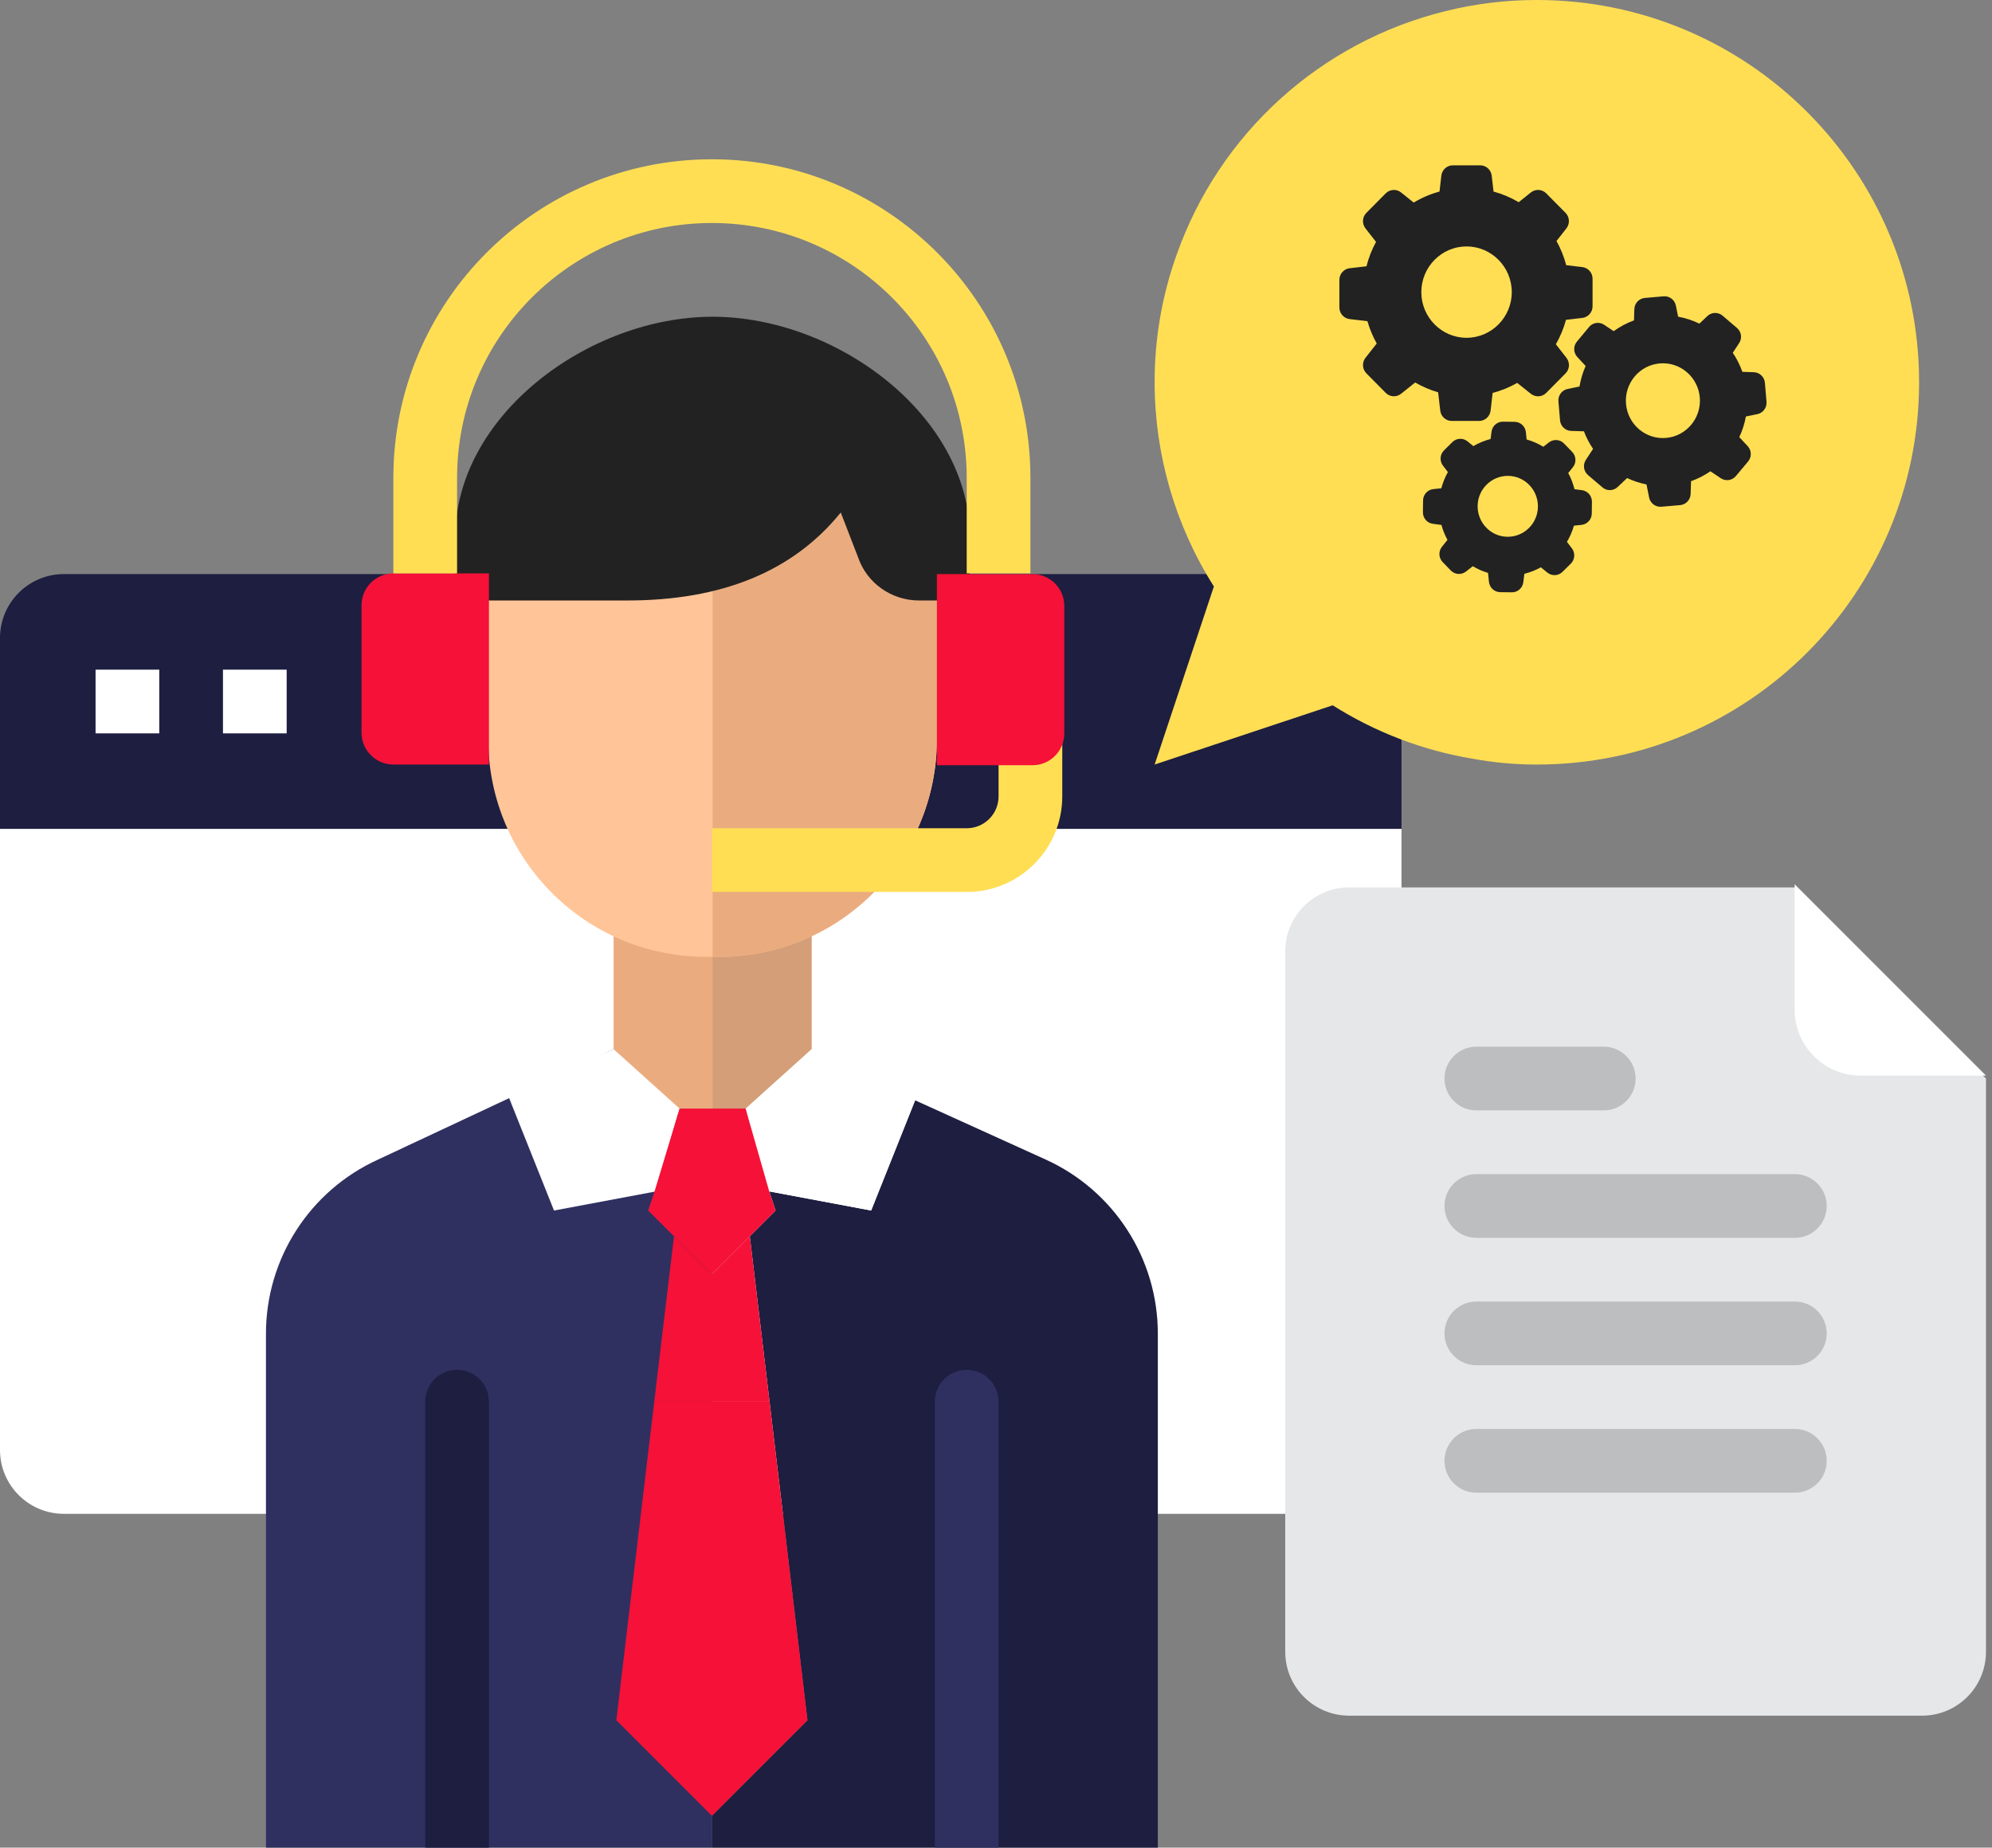
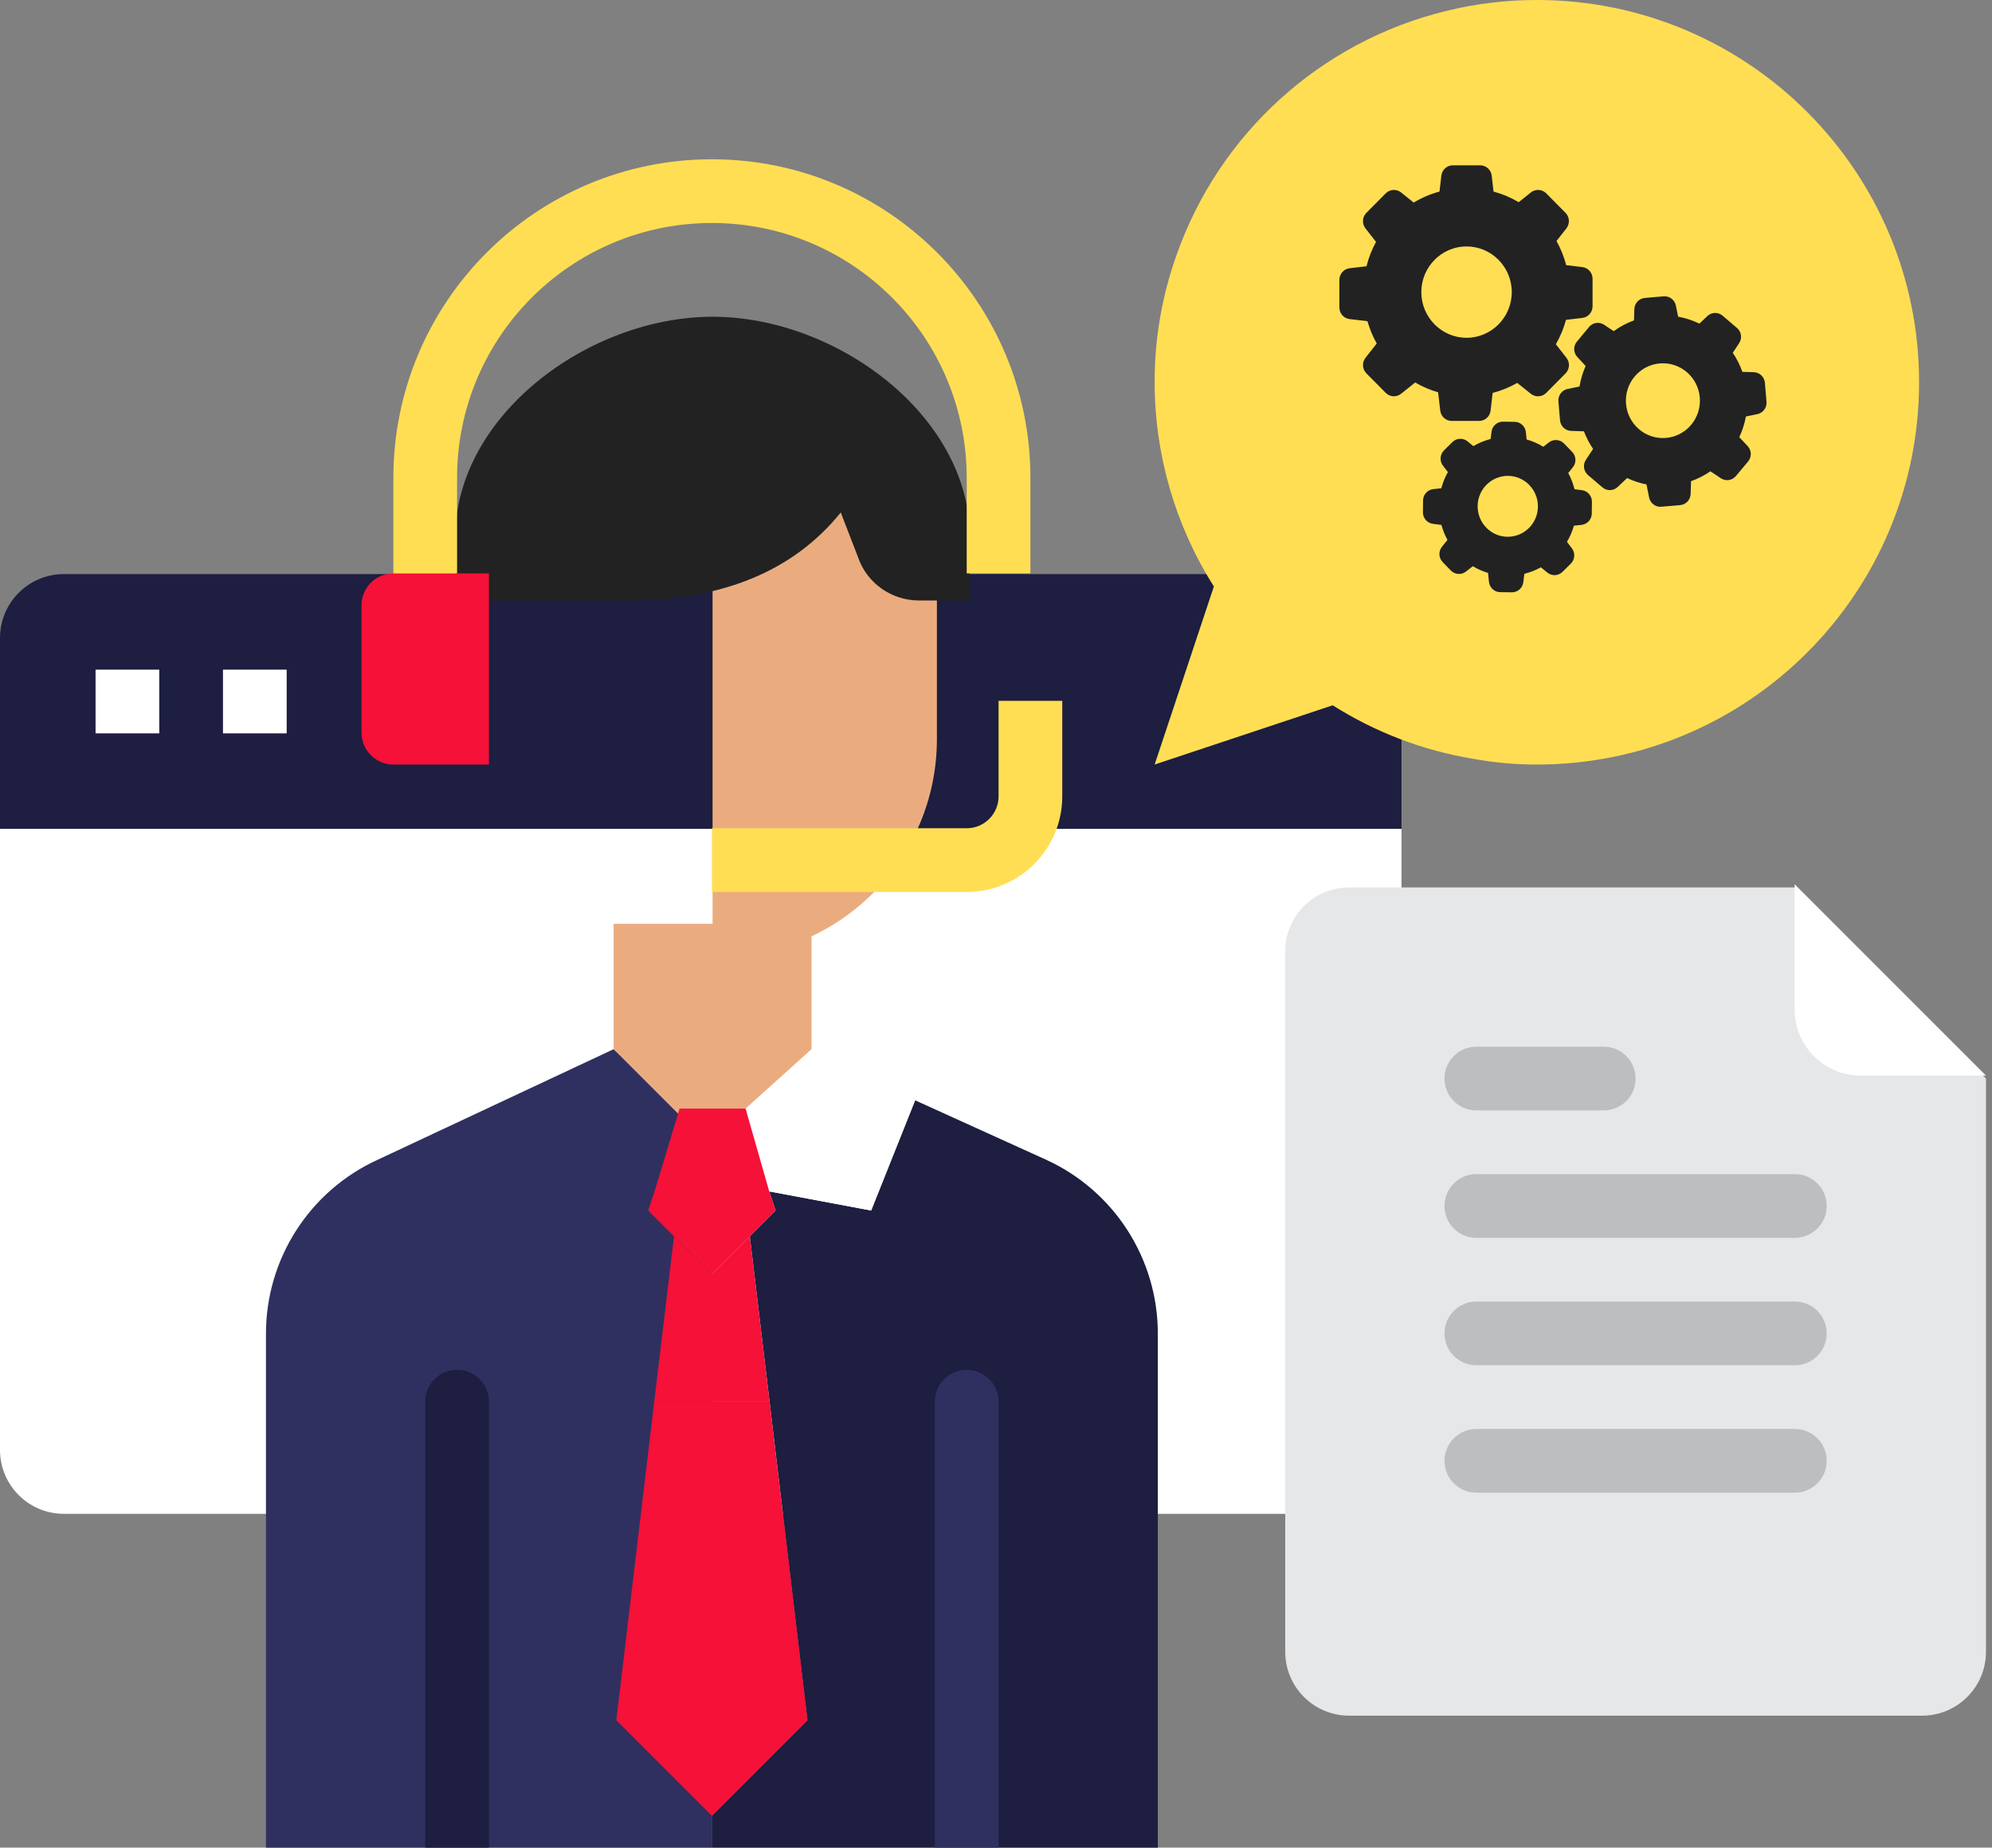
<svg xmlns="http://www.w3.org/2000/svg" width="248px" height="230px" viewBox="0 0 248 230" version="1.1">
  <rect x="0" y="0" width="248" height="230" fill="#808080" stroke="none" />
  <title>2_1</title>
  <desc>Created with Sketch.</desc>
  <g id="Page-1" stroke="none" stroke-width="1" fill="none" fill-rule="evenodd">
    <g id="Tinkoff-1_2" transform="translate(-766, -5112)">
      <g id="2_1" transform="translate(766, 5112)">
        <g id="Group-31" transform="translate(0, 71.464)" fill-rule="nonzero">
          <path d="M174.483,7.931 L174.483,31.724 L-4.12114787e-13,31.724 L-4.12114787e-13,7.931 C0.013,3.556 3.556,0.013 7.931,1.0658141e-13 L166.552,1.0658141e-13 C168.152,-0.002 169.714,0.482 171.033,1.388 C173.182,2.875 174.47,5.317 174.483,7.931 L174.483,7.931 Z" id="Path" fill="#1D1E40" />
          <path d="M174.483,31.724 L174.483,109.052 C174.47,113.426 170.926,116.97 166.552,116.983 L7.931,116.983 C3.556,116.97 0.013,113.426 -4.12114787e-13,109.052 L-4.12114787e-13,31.724 L174.483,31.724 Z" id="Path" fill="#FFFFFF" />
          <polygon id="Path" fill="#FFFFFF" points="11.897 11.897 19.828 11.897 19.828 19.828 11.897 19.828" />
          <polygon id="Path" fill="#FFFFFF" points="27.759 11.897 35.69 11.897 35.69 19.828 27.759 19.828" />
        </g>
        <path d="M88.629,226.034 L88.629,230 L33.112,230 L33.112,166.036 C33.102,156.692 38.562,148.207 47.071,144.345 L76.393,130.607 L88.629,141.619 L88.629,226.034 Z" id="Path" fill="#2F3060" fill-rule="nonzero" />
        <path d="M238.923,47.586 C238.923,73.867 217.617,95.173 191.336,95.173 C188.676,95.176 186.022,94.937 183.405,94.459 C177.188,93.432 171.241,91.167 165.917,87.797 L143.75,95.173 L151.126,73.005 C146.311,65.401 143.754,56.587 143.75,47.586 C143.739,42.181 144.665,36.814 146.486,31.724 C151.812,16.614 164.397,5.208 179.955,1.388 C183.678,0.461 187.5,-0.005 191.336,-4.26325641e-14 C217.617,-4.26325641e-14 238.923,21.305 238.923,47.586 L238.923,47.586 Z" id="Path" fill="#FFDE54" fill-rule="nonzero" />
        <path d="M247.25,134.261 L247.25,205.64 C247.237,210.015 243.694,213.558 239.319,213.571 L167.94,213.571 C163.565,213.558 160.022,210.015 160.009,205.64 L160.009,118.399 C160.022,114.024 163.565,110.481 167.94,110.468 L223.457,110.468 L247.25,134.261 Z" id="Path" fill="#E6E7E8" fill-rule="nonzero" />
        <path d="M223.429,110.071 L247.25,133.893 L231.643,133.893 C227.106,133.893 223.429,130.215 223.429,125.679 L223.429,110.071 L223.429,110.071 Z" id="Rectangle" fill="#FFFFFF" />
        <path d="M144.147,166.036 L144.147,230 L88.629,230 L88.629,226.034 L100.526,214.138 L95.807,174.483 L93.348,153.902 L96.56,150.69 L95.767,148.31 L108.457,150.69 L113.929,136.969 L130.188,144.345 C138.697,148.207 144.157,156.692 144.147,166.036 Z" id="Path" fill="#1D1E40" fill-rule="nonzero" />
        <polygon id="Path" fill="#EAAC7F" fill-rule="nonzero" points="101.036 115 101.036 130.607 92.821 138.821 84.607 138.821 76.393 130.607 76.393 115" />
-         <polygon id="Path" fill="#D39E78" fill-rule="nonzero" points="101.036 115 101.036 130.607 92.821 138.821 88.714 138.821 88.714 115" />
-         <path d="M60.786,63.25 L116.643,63.25 L116.643,92 C116.643,106.971 104.507,119.107 89.536,119.107 L87.893,119.107 C72.922,119.107 60.786,106.971 60.786,92 L60.786,63.25 L60.786,63.25 Z" id="Rectangle" fill="#FFC498" />
        <path d="M88.714,63.25 L116.643,63.25 L116.643,92 C116.643,106.971 104.507,119.107 89.536,119.107 L88.714,119.107 L88.714,119.107 L88.714,63.25 Z" id="Rectangle" fill="#EAAC7F" />
        <path d="M120.75,70.825 L120.75,74.75 L114.409,74.75 C110.971,74.742 107.921,72.579 106.828,69.373 L104.673,63.798 C98.762,71.108 89.892,74.759 78.062,74.75 L56.679,74.75 L56.679,66.901 C56.679,51.728 73.29,39.429 88.714,39.429 C104.139,39.429 120.75,51.728 120.75,66.901 L120.75,70.825 Z" id="Path" fill="#222222" fill-rule="nonzero" />
        <polygon id="Path" fill="#FFFFFF" fill-rule="nonzero" points="101.036 130.607 114.179 136.357 108.457 150.69 95.767 148.31 92.821 138" />
-         <polygon id="Path-Copy-4" fill="#FFFFFF" fill-rule="nonzero" transform="translate(73.929, 140.648) scale(-1, 1) translate(-73.929, -140.648) " points="71.464 130.607 84.607 136.357 78.885 150.69 66.196 148.31 63.25 138" />
        <polygon id="Path" fill="#F51138" fill-rule="nonzero" points="95.807 174.483 100.526 214.138 88.629 226.034 76.733 214.138 81.452 174.483" />
        <polygon id="Path" fill="#F51138" fill-rule="nonzero" points="95.767 148.31 96.56 150.69 93.348 153.902 88.629 158.621 83.91 153.902 80.698 150.69 81.491 148.31 84.607 138 92.821 138" />
        <polygon id="Path" fill="#F51138" fill-rule="nonzero" points="93.348 153.902 95.807 174.483 81.452 174.483 83.91 153.902 88.629 158.621" />
        <path d="M60.871,91.207 L60.871,95.172 L48.974,95.172 C46.784,95.172 45.009,93.397 45.009,91.207 L45.009,75.345 C45.009,73.155 46.784,71.379 48.974,71.379 L60.871,71.379 L60.871,91.207 Z" id="Path" fill="#F51138" fill-rule="nonzero" />
        <path d="M128.284,71.379 L120.353,71.379 L120.353,59.483 C120.353,41.962 106.15,27.759 88.629,27.759 C71.109,27.759 56.905,41.962 56.905,59.483 L56.905,71.379 L48.974,71.379 L48.974,59.483 C48.974,37.582 66.728,19.828 88.629,19.828 C110.53,19.828 128.284,37.582 128.284,59.483 L128.284,71.379 Z" id="Path" fill="#FFDE54" fill-rule="nonzero" />
        <path d="M56.905,170.517 C59.095,170.517 60.871,172.293 60.871,174.483 L60.871,230 L60.871,230 L52.94,230 L52.94,174.483 C52.94,172.293 54.715,170.517 56.905,170.517 Z" id="Path" fill="#1D1E40" fill-rule="nonzero" />
        <path d="M120.353,170.517 C122.544,170.517 124.319,172.293 124.319,174.483 L124.319,230 L124.319,230 L116.388,230 L116.388,174.483 C116.388,172.293 118.163,170.517 120.353,170.517 Z" id="Path" fill="#2F3060" fill-rule="nonzero" />
        <path d="M120.353,111.034 L88.629,111.034 L88.629,103.103 L120.353,103.103 C122.544,103.103 124.319,101.328 124.319,99.138 L124.319,87.241 L132.25,87.241 L132.25,99.138 C132.25,105.708 126.924,111.034 120.353,111.034 L120.353,111.034 Z" id="Path" fill="#FFDE54" fill-rule="nonzero" />
        <g id="Group" transform="translate(179.836, 130.296)" fill="#BCBEC0" fill-rule="nonzero">
          <path d="M3.966,15.862 L43.621,15.862 C45.811,15.862 47.586,17.637 47.586,19.828 C47.586,22.018 45.811,23.793 43.621,23.793 L3.966,23.793 C1.775,23.793 2.68209246e-16,22.018 0,19.828 C-2.68209246e-16,17.637 1.775,15.862 3.966,15.862 Z" id="Path" />
          <path d="M3.966,31.724 L43.621,31.724 C45.811,31.724 47.586,33.5 47.586,35.69 C47.586,37.88 45.811,39.655 43.621,39.655 L3.966,39.655 C1.775,39.655 2.68209246e-16,37.88 0,35.69 C-2.68209246e-16,33.5 1.775,31.724 3.966,31.724 Z" id="Path" />
          <path d="M3.966,47.586 L43.621,47.586 C45.811,47.586 47.586,49.362 47.586,51.552 C47.586,53.742 45.811,55.517 43.621,55.517 L3.966,55.517 C1.775,55.517 2.68209246e-16,53.742 0,51.552 C-2.68209246e-16,49.362 1.775,47.586 3.966,47.586 Z" id="Path" />
          <path d="M3.966,0 L19.828,0 C22.018,1.20520496e-15 23.793,1.775 23.793,3.966 C23.793,6.156 22.018,7.931 19.828,7.931 L3.966,7.931 C1.775,7.931 2.68209246e-16,6.156 0,3.966 C-2.68209246e-16,1.775 1.775,-4.17753407e-17 3.966,0 Z" id="Path" />
        </g>
-         <path d="M132.505,75.43 L132.505,91.292 C132.505,93.482 130.73,95.257 128.539,95.257 L116.643,95.257 L116.643,71.464 L128.539,71.464 C130.73,71.464 132.505,73.24 132.505,75.43 Z" id="Path" fill="#F51138" fill-rule="nonzero" />
        <g id="settings-gears" transform="translate(166.75, 20.536)" fill="#222222" fill-rule="nonzero">
          <path d="M3.492,19.444 C3.771,20.412 4.159,21.345 4.65,22.221 L3.252,24.001 C2.795,24.583 2.847,25.412 3.36,25.937 L5.768,28.368 C6.287,28.892 7.109,28.938 7.685,28.477 L9.436,27.077 C10.338,27.602 11.296,28.01 12.294,28.299 L12.557,30.574 C12.642,31.311 13.259,31.864 13.989,31.864 L17.395,31.864 C18.125,31.864 18.741,31.311 18.827,30.574 L19.078,28.379 C20.15,28.097 21.177,27.676 22.141,27.129 L23.836,28.483 C24.412,28.944 25.234,28.892 25.753,28.373 L28.16,25.942 C28.68,25.418 28.725,24.589 28.269,24.007 L26.951,22.319 C27.499,21.363 27.926,20.343 28.212,19.277 L30.243,19.041 C30.973,18.955 31.521,18.333 31.521,17.595 L31.521,14.156 C31.521,13.419 30.973,12.797 30.243,12.71 L28.24,12.474 C27.966,11.42 27.556,10.412 27.031,9.467 L28.263,7.894 C28.72,7.312 28.668,6.483 28.155,5.959 L25.753,3.533 C25.234,3.009 24.412,2.963 23.836,3.424 L22.324,4.634 C21.343,4.052 20.293,3.608 19.192,3.309 L18.964,1.333 C18.878,0.595 18.262,0.042 17.532,0.042 L14.126,0.042 C13.396,0.042 12.779,0.595 12.694,1.333 L12.466,3.309 C11.336,3.614 10.258,4.075 9.254,4.68 L7.685,3.424 C7.109,2.963 6.287,3.015 5.768,3.533 L3.36,5.964 C2.841,6.489 2.796,7.318 3.252,7.9 L4.564,9.576 C4.039,10.533 3.64,11.552 3.377,12.612 L1.278,12.854 C0.548,12.941 5.70509876e-05,13.563 5.70509876e-05,14.3 L5.70509876e-05,17.739 C5.70509876e-05,18.477 0.548,19.099 1.278,19.185 L3.492,19.444 Z M15.832,10.141 C18.935,10.141 21.463,12.693 21.463,15.827 C21.463,18.961 18.935,21.513 15.832,21.513 C12.728,21.513 10.201,18.961 10.201,15.827 C10.201,12.693 12.728,10.141 15.832,10.141 Z" id="Shape" />
          <path d="M49.503,20.291 L47.706,18.759 C47.153,18.287 46.337,18.31 45.812,18.811 L44.819,19.75 C43.981,19.341 43.091,19.053 42.172,18.886 L41.893,17.503 C41.75,16.789 41.094,16.293 40.375,16.351 L38.03,16.553 C37.311,16.616 36.747,17.209 36.724,17.941 L36.678,19.347 C35.777,19.675 34.927,20.124 34.151,20.689 L32.964,19.894 C32.359,19.491 31.555,19.606 31.087,20.165 L29.57,21.991 C29.102,22.549 29.125,23.373 29.621,23.903 L30.659,25.021 C30.3,25.839 30.043,26.697 29.895,27.578 L28.411,27.884 C27.704,28.028 27.213,28.69 27.27,29.416 L27.47,31.784 C27.533,32.51 28.12,33.08 28.845,33.103 L30.448,33.155 C30.739,33.927 31.121,34.658 31.583,35.344 L30.688,36.709 C30.288,37.32 30.403,38.132 30.956,38.604 L32.753,40.137 C33.306,40.609 34.122,40.586 34.647,40.085 L35.822,38.973 C36.593,39.336 37.403,39.607 38.236,39.768 L38.561,41.393 C38.703,42.107 39.36,42.602 40.078,42.545 L42.423,42.343 C43.142,42.28 43.707,41.686 43.73,40.955 L43.781,39.365 C44.637,39.059 45.447,38.645 46.194,38.132 L47.489,38.996 C48.094,39.399 48.898,39.284 49.366,38.725 L50.884,36.911 C51.352,36.352 51.329,35.528 50.832,34.998 L49.788,33.881 C50.171,33.063 50.45,32.199 50.61,31.311 L52.036,31.018 C52.744,30.874 53.234,30.211 53.177,29.485 L52.978,27.118 C52.915,26.392 52.327,25.821 51.603,25.798 L50.171,25.752 C49.874,24.911 49.475,24.116 48.978,23.379 L49.76,22.192 C50.171,21.582 50.057,20.764 49.503,20.291 Z M40.666,33.979 C38.133,34.198 35.896,32.291 35.685,29.733 C35.469,27.175 37.357,24.917 39.89,24.704 C42.423,24.485 44.66,26.392 44.871,28.949 C45.087,31.507 43.199,33.765 40.666,33.979 Z" id="Shape" />
          <path d="M11.695,40.35 C10.977,40.425 10.423,41.035 10.418,41.767 L10.4,43.224 C10.389,43.956 10.925,44.578 11.644,44.67 L12.705,44.809 C12.882,45.46 13.133,46.082 13.458,46.669 L12.774,47.522 C12.317,48.092 12.352,48.91 12.859,49.435 L13.869,50.477 C14.377,51.001 15.187,51.059 15.763,50.61 L16.613,49.947 C17.212,50.304 17.846,50.587 18.507,50.783 L18.621,51.889 C18.696,52.614 19.3,53.173 20.025,53.179 L21.468,53.196 C22.193,53.208 22.809,52.666 22.9,51.94 L23.031,50.892 C23.75,50.713 24.435,50.443 25.085,50.085 L25.884,50.736 C26.449,51.197 27.259,51.163 27.778,50.65 L28.811,49.63 C29.33,49.118 29.387,48.3 28.942,47.718 L28.332,46.917 C28.708,46.283 28.999,45.609 29.199,44.901 L30.146,44.803 C30.865,44.728 31.418,44.117 31.424,43.386 L31.441,41.928 C31.452,41.197 30.916,40.575 30.197,40.482 L29.273,40.361 C29.096,39.659 28.834,38.979 28.491,38.345 L29.068,37.631 C29.524,37.061 29.49,36.242 28.982,35.718 L27.972,34.676 C27.464,34.151 26.654,34.094 26.078,34.543 L25.388,35.079 C24.737,34.681 24.041,34.376 23.311,34.169 L23.22,33.264 C23.146,32.538 22.541,31.98 21.816,31.974 L20.373,31.956 C19.648,31.945 19.032,32.487 18.941,33.212 L18.827,34.111 C18.074,34.307 17.349,34.607 16.676,34.998 L15.963,34.411 C15.398,33.95 14.588,33.984 14.069,34.497 L13.03,35.522 C12.511,36.035 12.454,36.853 12.899,37.435 L13.51,38.23 C13.156,38.864 12.876,39.538 12.694,40.246 L11.695,40.35 Z M21.012,38.702 C23.083,38.725 24.743,40.448 24.72,42.539 C24.697,44.63 22.991,46.306 20.921,46.283 C18.85,46.26 17.189,44.538 17.212,42.447 C17.235,40.356 18.941,38.679 21.012,38.702 Z" id="Shape" />
        </g>
      </g>
    </g>
  </g>
</svg>